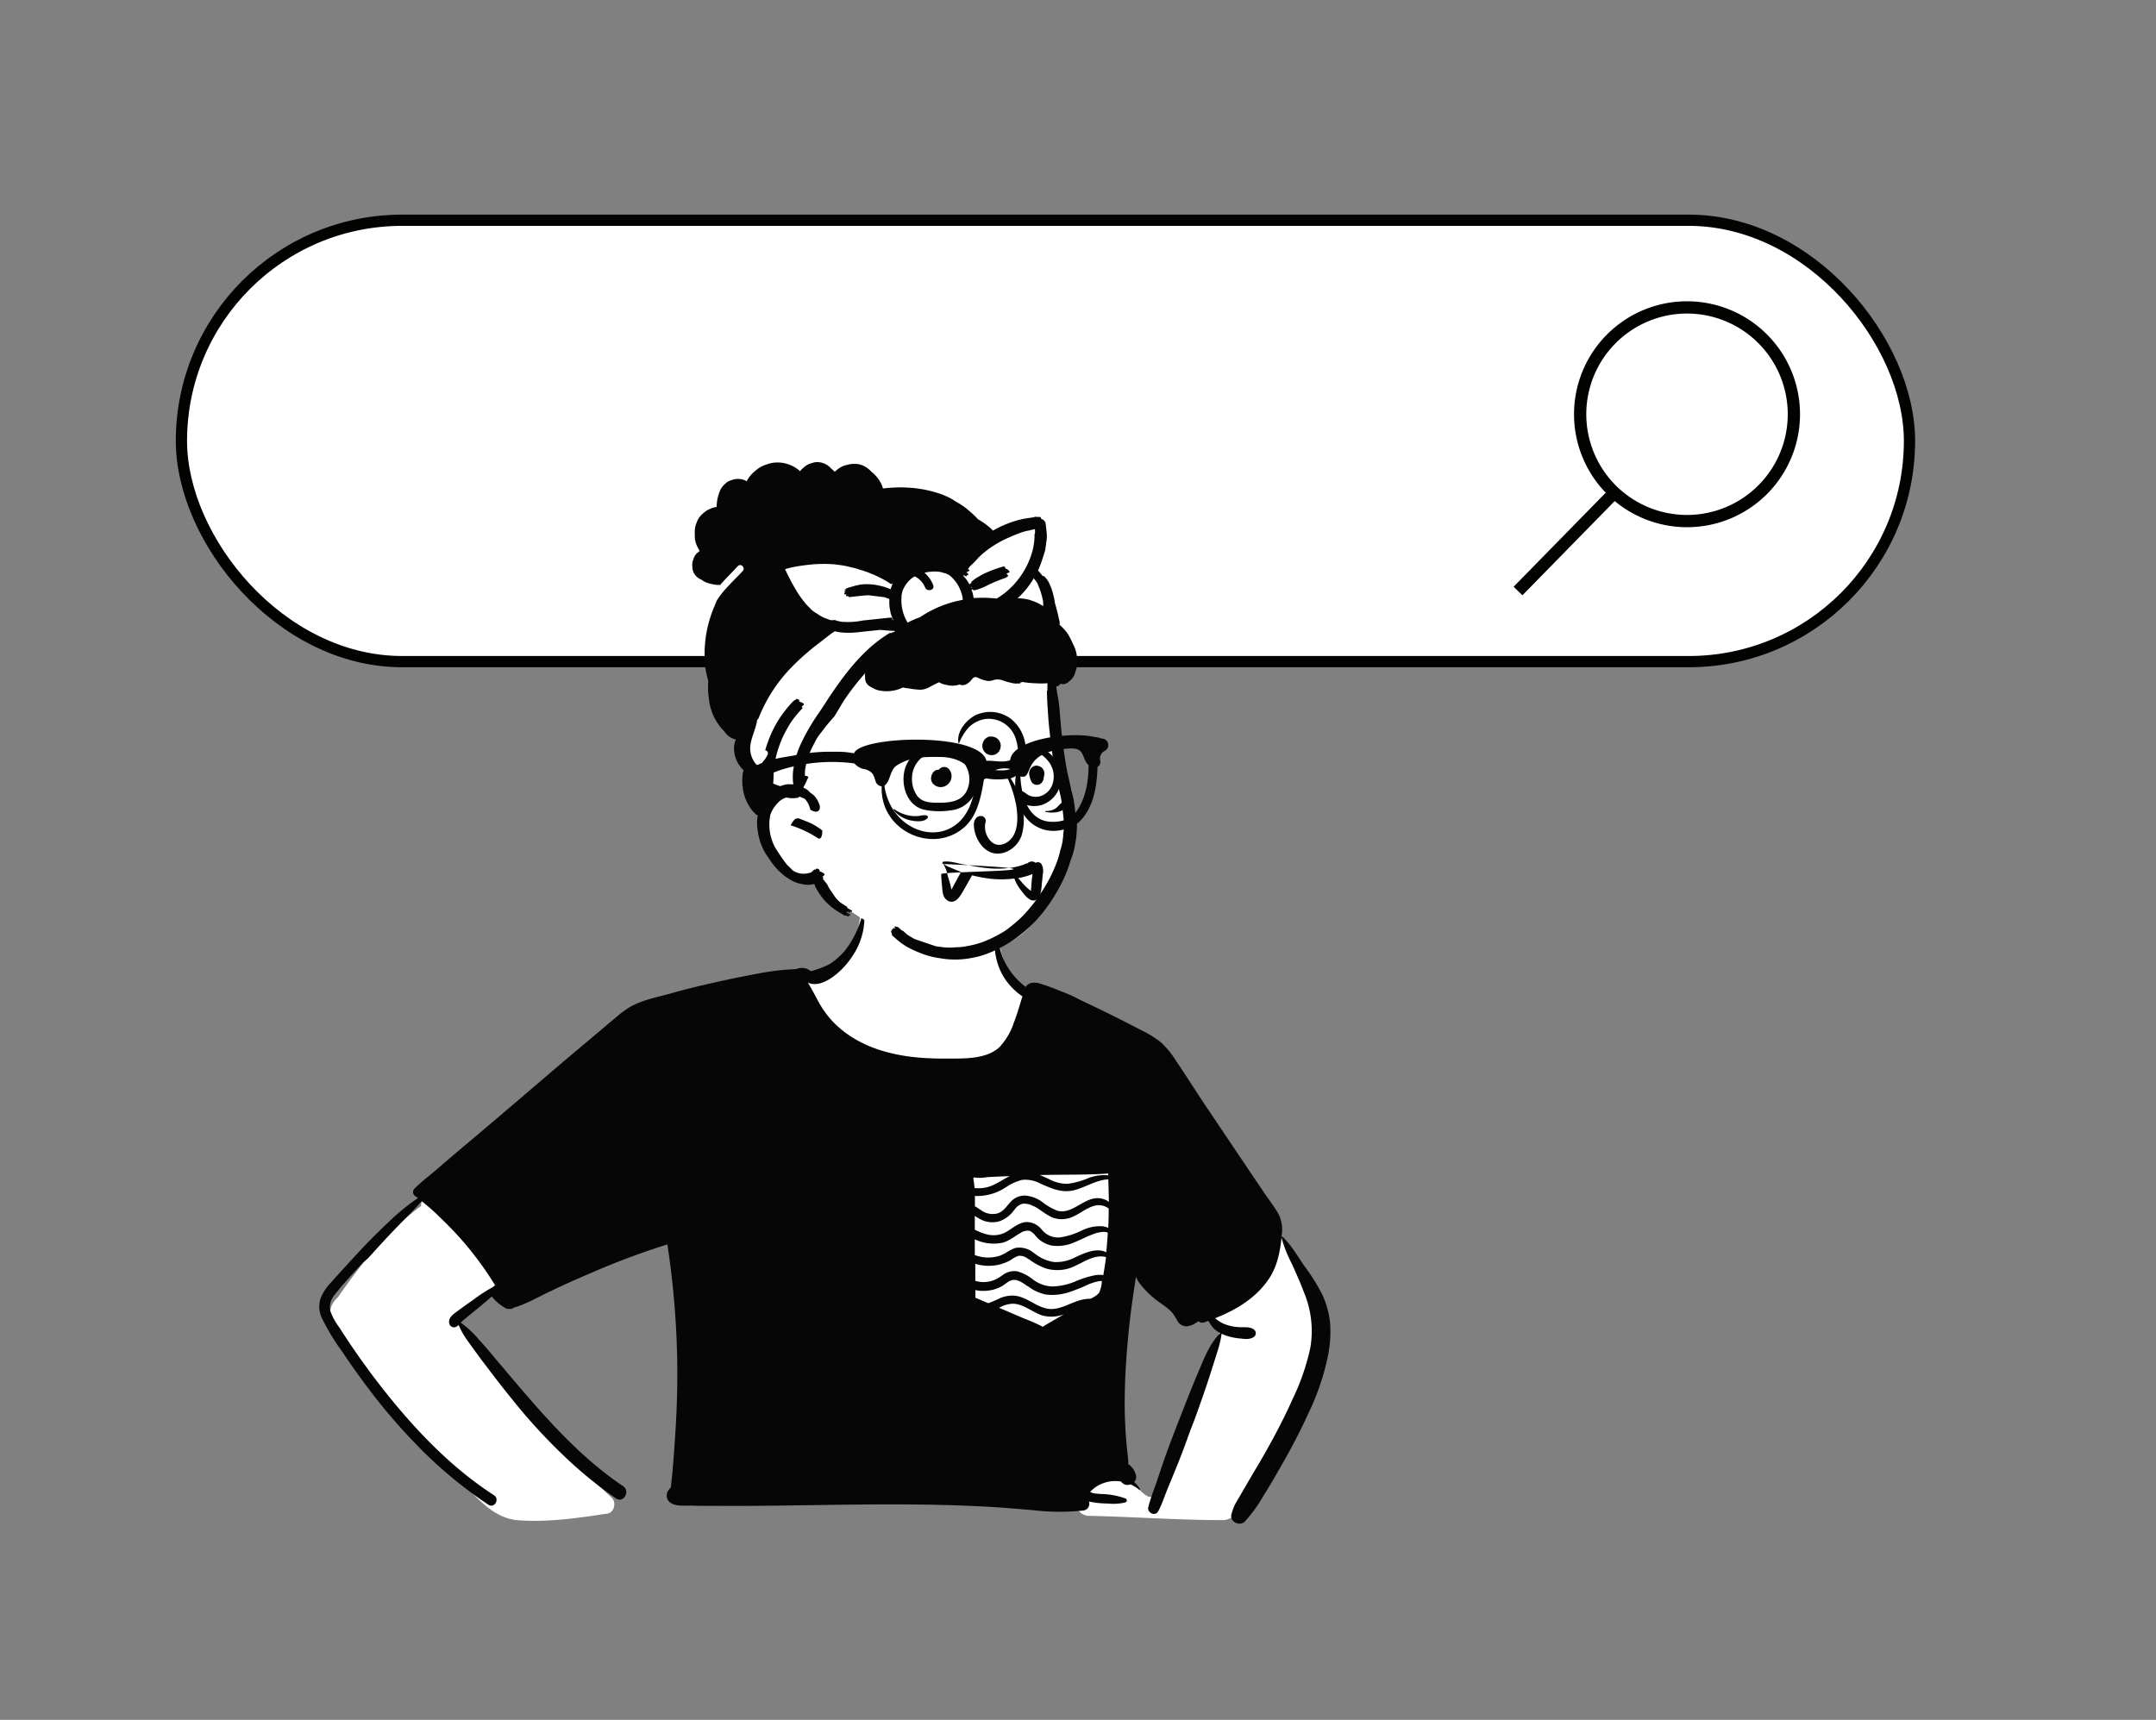
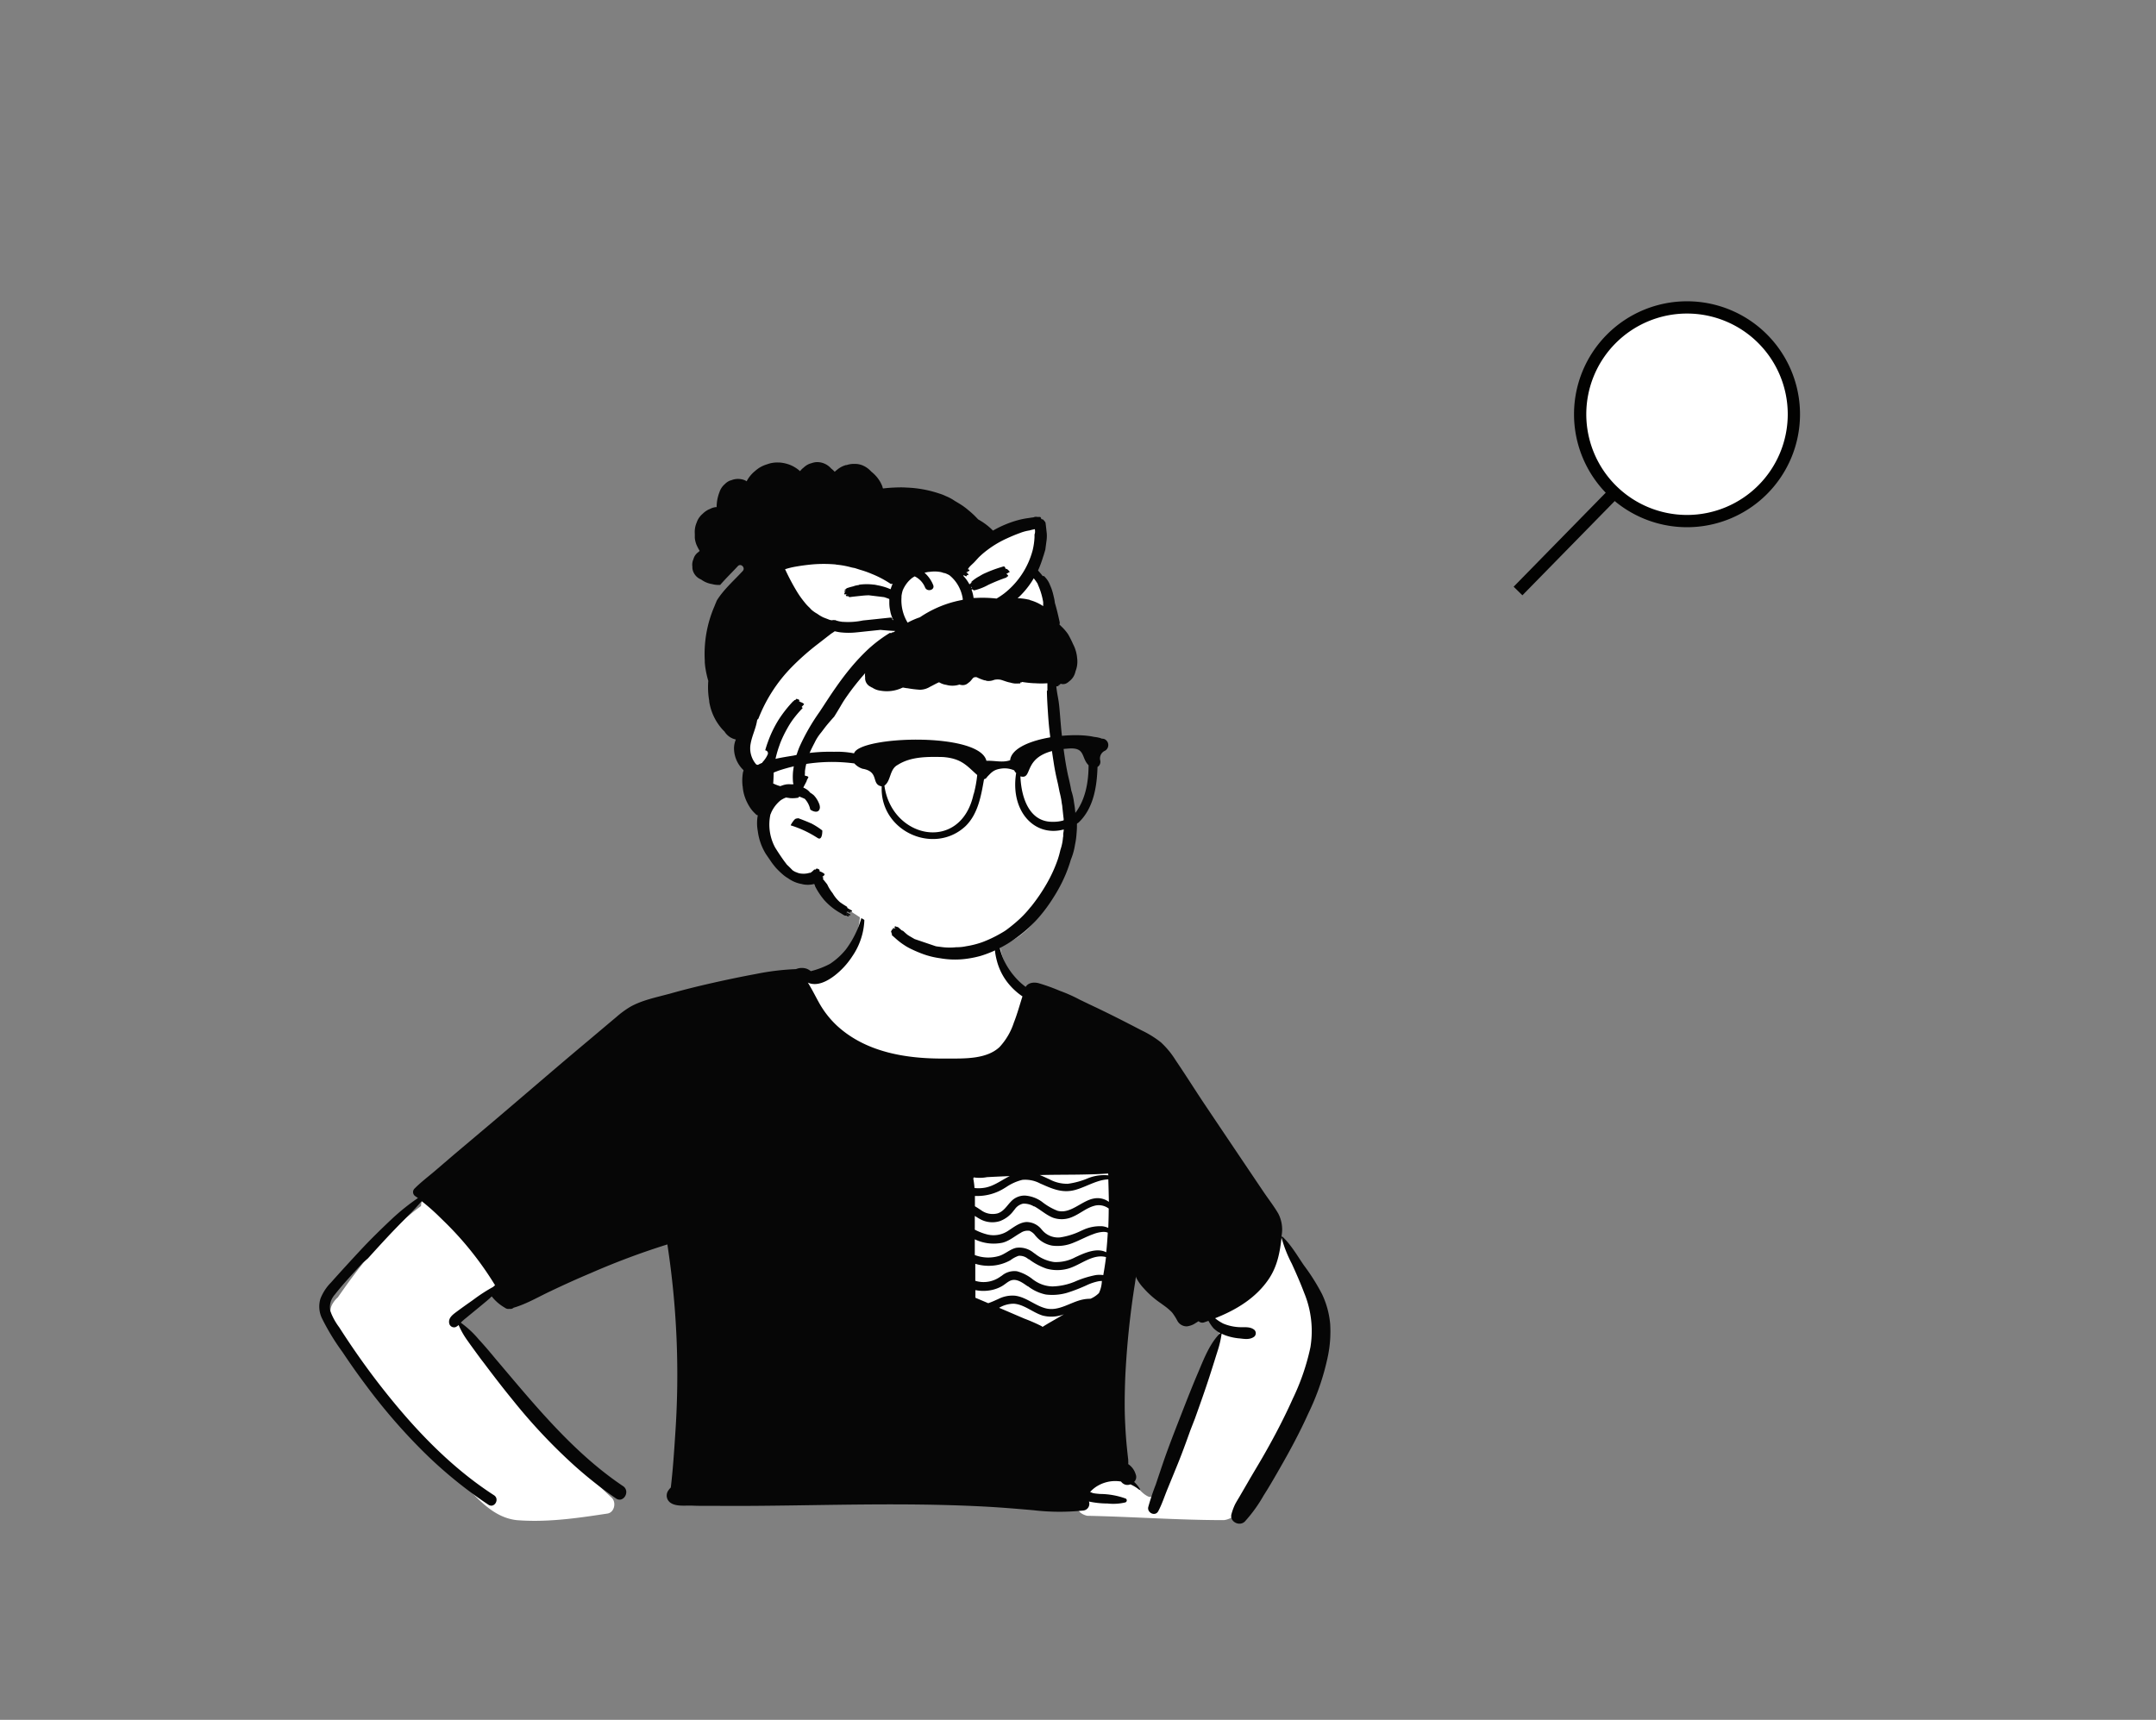
<svg xmlns="http://www.w3.org/2000/svg" id="Capa_1" data-name="Capa 1" viewBox="0 0 527.39 420.81">
  <rect x="0" y="0" width="527.39" height="420.81" fill="#808080" stroke="none" />
  <title>Mesa de trabajo 23</title>
-   <rect x="44.38" y="53.89" width="422.71" height="108" rx="54" fill="#fff" stroke="#020201" stroke-miterlimit="10" stroke-width="2.75" />
  <g id="Introduction">
    <g id="variations">
      <g id="images">
        <path d="M214.58,217.85c11.34-.82,26.88,1.43,30.16,14.36,1,4.71,3,6.77,6.39,9.85,21.36,27.36-53.18,31.95-57,5.28-8.08,2.94-16.86,3.56-24.94,6.53A54.36,54.36,0,0,0,157,260.72c-15.53,11-30.83,22.37-46.3,33.48,6,2.76,17.37,13.29,12.73,20.36a18.68,18.68,0,0,1-4.1,3.34l-.75.53-5.81,4.19-.28.2-.34.25a257.48,257.48,0,0,0,37.47,43.39c1.19,1.11.7,3.59-1,3.88l-2.06.31c-6.64,1-13.42,1.84-20.12,1.31-6.52-.71-10.45-6.49-14.91-10.67A273.36,273.36,0,0,1,86.77,332.2l-.16-.21c-2.35-3.22-5.47-6.5-5.7-10.65-.42-1.25.68-3,1.73-3.89l.36-.52c5.65-8.12,12-16,20-21.84a2.82,2.82,0,0,1,1.18-2.38l33.46-24.23h0c8.64-5.94,16.66-12.93,26-17.73,9.57-4.61,20.37-4.79,30.18-8.64.21-2.77,6-3.48,5.85-3.05,6.15-3.71,9.32-8.13,10.29-12.19S209.8,219.11,214.58,217.85Zm82.77,87c10.34-15.58,20.21,1.66,24.52,12.05,5.09,14.21-5.46,31.7-12.27,43.95-2.5,3.4-5.8,10.58-10.22,11.1-11.14,0-22.29-.83-33.44-1.06-7.2-1.79,2.9-12.61,9.88-8.65,2.11.79,3.16,3.19,5.22,4,.76.16.81-.18,1.11-.93l.05-.1c.54-1.29,1.07-2.6,1.6-3.89,4.54-11.18,9.34-22.26,14.11-33.34,1-2.4-.41-4.38-2.27-5.81-1.42-1.17-7.54-4-1.78-2.77C291.65,314.18,294.31,309,297.35,304.83Zm-25.7-21.32a2.5,2.5,0,0,1,2.43,1.85c1.27,8.07-.14,16-1.84,23.93l-.31,1.45a26.19,26.19,0,0,1-2.89,8.33,14.6,14.6,0,0,1-6.77,5.7c-8.88,3.54-19.92,0-26.45-6.58-4.18-5.73-.51-12.92.19-19.2a37.07,37.07,0,0,1-1.29-5.39l0-.2-1.49-6.51c-.33-1.43.71-3.39,2.43-3.2A151.31,151.31,0,0,0,271.65,283.51Z" fill="#fff" fill-rule="evenodd" />
        <path d="M313.47,302.79a.17.17,0,0,1,.28-.16c2.1,2,3.59,4.63,5.22,7a49.78,49.78,0,0,1,4.41,7,21.47,21.47,0,0,1,2,7.32,29.87,29.87,0,0,1-.51,7.66A60.1,60.1,0,0,1,320,345.92c-2,4.45-4.32,8.77-6.74,13l-.87,1.52c-1.06,1.84-2.13,3.68-3.28,5.47a35.44,35.44,0,0,1-4.6,6.38c-1.34,1.32-3.86,0-3.25-1.89a13.93,13.93,0,0,1,.88-2.36c.31-.58.66-1.15,1-1.72l2-3.44c1.38-2.41,2.84-4.77,4.21-7.19,2.38-4.18,4.62-8.45,6.61-12.84l.23-.52a55.63,55.63,0,0,0,4.36-12.68,24.54,24.54,0,0,0-1.55-13.36c-.85-2.25-1.81-4.45-2.81-6.65l-.19-.42A31.6,31.6,0,0,1,313.47,302.79ZM211.18,222.62c0-.08.16-.09.17,0A16.82,16.82,0,0,1,208.48,234a19.09,19.09,0,0,1-4.31,4.7l-.13.1c-1.74,1.3-4.09,2.55-6.24,1.71l-.19-.09c.24.38.46.77.69,1.17.68,1.17,1.29,2.39,1.95,3.58a23,23,0,0,0,4.37,5.69c7.12,6.65,17.12,8.23,26.51,8.15h.67c4.12,0,9.52.18,12.7-2.81a16.14,16.14,0,0,0,3.51-6c.83-2.1,1.41-4.27,2.1-6.4a16,16,0,0,1-3.83-3.64,14.71,14.71,0,0,1-2.39-4.92l-.07-.26c-.36-1.42-.73-3.3-.14-4.63a.22.22,0,0,1,.39,0,11.89,11.89,0,0,1,.58,2,17.67,17.67,0,0,0,.82,2.35,17.27,17.27,0,0,0,2.57,4.07,16.68,16.68,0,0,0,2.86,2.71c.63-1.08,2.08-1.23,3.3-.87a48.53,48.53,0,0,1,4.82,1.73l.32.13a36.92,36.92,0,0,1,4.77,2.13l2.53,1.22c4,1.87,7.9,3.85,11.81,5.88l.83.43a25,25,0,0,1,4.68,2.9,21.12,21.12,0,0,1,3.63,4.41c2.41,3.54,4.69,7.19,7.07,10.75q7.24,10.79,14.49,21.54c1.18,1.74,2.5,3.43,3.55,5.24a8.48,8.48,0,0,1,.79,5.43l0,.36c-.38,3.53-1,6.93-3,10-3.13,4.77-8.05,7.74-13.26,9.79a10.45,10.45,0,0,0,2,1.31,11.57,11.57,0,0,0,3.67.86c1.34.11,2.86-.23,3.95.69a1.14,1.14,0,0,1,0,1.61c-1.05.85-2.4.61-3.68.46h-.07a13.66,13.66,0,0,1-3.47-.79q-.42-.17-.81-.36a.19.19,0,0,1,0,.08,25.5,25.5,0,0,1-1,4.22l-.28.88c-.56,1.81-1.13,3.6-1.71,5.4-1.11,3.42-2.32,6.81-3.53,10.19L291.17,350c-1.07,3-2.16,6-3.37,8.93-.74,1.82-1.49,3.64-2.23,5.45s-1.34,3.69-2.24,5.38c-.75,1.39-2.77.39-2.45-1a58.22,58.22,0,0,1,1.85-5.55q.93-2.79,1.87-5.56c1.11-3.21,2.33-6.37,3.56-9.54l1.22-3.13c1.2-3.07,2.41-6.14,3.71-9.18l.14-.33c1.34-3.17,2.73-6.74,5.17-9.2a.21.21,0,0,1,.12-.05,7.79,7.79,0,0,1-1.65-1.19l0,0a9.73,9.73,0,0,1-1.26-1.84l-1,.35a1.35,1.35,0,0,1-1.42-.26l-.66.41a4.83,4.83,0,0,1-2.23.85,2.6,2.6,0,0,1-2.27-1.31,13.4,13.4,0,0,0-1.34-2.11,14.13,14.13,0,0,0-1.95-1.66l-.81-.59a22.33,22.33,0,0,1-4.14-3.63,11.17,11.17,0,0,1-1.78-2.46,1.57,1.57,0,0,1-.13-.48l-.24,1.63a209.56,209.56,0,0,0-2.39,23.17c-.14,3.82-.21,7.66,0,11.49q.13,2.86.42,5.73c.1,1,.2,1.9.31,2.85l0,.23a4.79,4.79,0,0,1,0,.84,4.6,4.6,0,0,1,1.83,2.52,1.66,1.66,0,0,1-.39,1.84,8,8,0,0,1,1.44,1.75c.08.13-.09.24-.2.15a9.87,9.87,0,0,0-2.14-1.3,2,2,0,0,1-1.23.08,2.06,2.06,0,0,1-1.07-.77,8.52,8.52,0,0,0-6.28,1.41,8.27,8.27,0,0,0-1.1.94l-.18.21.42.16a2.41,2.41,0,0,0,.37.13,10.2,10.2,0,0,0,1.11.14l.55.05a18.79,18.79,0,0,1,6.27,1.13.52.52,0,0,1-.12.94,12.67,12.67,0,0,1-4.38.26l-.32,0a21.88,21.88,0,0,1-4.19-.48,1.65,1.65,0,0,1-1.46,2.21,55.1,55.1,0,0,1-12.11-.08c-4.08-.36-8.15-.7-12.23-.91-13.21-.69-26.44-.56-39.66-.37l-7.48.11c-5.95.08-11.91.15-17.87.1l-2.79,0c-1.18,0-2.36,0-3.54-.06l-.7,0c-1.41,0-3.26.16-4.48-.67a2.14,2.14,0,0,1-.62-2.95,4.51,4.51,0,0,1,.66-.81c.52-4.4.81-8.83,1.1-13.26a210.22,210.22,0,0,0-1.94-46.22,183.68,183.68,0,0,0-18.71,7q-5,2.11-9.82,4.42c-3,1.4-5.93,3.16-9.09,4.07a1.11,1.11,0,0,1-1,.27l0,0h0a1.37,1.37,0,0,1-1-.18l-.22-.14-.1-.06a11.06,11.06,0,0,1-3-2.63c-1,.89-2,1.7-3,2.53s-2.2,1.8-3.28,2.7a13.91,13.91,0,0,0-1.29,1.13l0,.06,0,0a24.26,24.26,0,0,1,4.38,4.08c1.39,1.51,2.72,3.07,4,4.63l1.29,1.52c9.08,10.73,18.26,21.85,30,29.74,1.86,1.25.09,4.29-1.76,3a105.29,105.29,0,0,1-10-7.89,136.89,136.89,0,0,1-15.26-16.22c-2.38-2.91-4.68-5.9-6.93-8.9l-.77-1c-1-1.36-2-2.72-3-4.12l-.2-.29a20.34,20.34,0,0,1-2.31-4,2.28,2.28,0,0,1-.8.53,1.21,1.21,0,0,1-1.47-.84c-.36-1.41.87-2.25,1.87-3,1.21-.9,2.44-1.77,3.68-2.64l.44-.32a40.09,40.09,0,0,1,4.78-3.08,1.07,1.07,0,0,1,.18-.19l.24-.19a80.43,80.43,0,0,0-6.68-9.36,78.9,78.9,0,0,0-5.89-6.37l-.93-.91a51.67,51.67,0,0,0-4.45-3.93l-.49.55c-.66.75-1.32,1.48-2,2.18q-2.07,2.06-4.09,4.16c-2.24,2.33-4.41,4.72-6.58,7.12L88.72,309c-2.25,2.5-4.66,5-6.71,7.63l-.1.13a4.62,4.62,0,0,0-1.12,4,15.21,15.21,0,0,0,2.18,4l.08.13c3.35,5.22,6.94,10.31,10.79,15.18,7.71,9.76,16.5,19,27,25.79,1.46.95.1,3.28-1.36,2.33a106.83,106.83,0,0,1-16.92-14,142.72,142.72,0,0,1-13.1-15.32q-2.94-3.92-5.65-8a56.3,56.3,0,0,1-5.05-8.29,6.65,6.65,0,0,1-.37-4.82,11.59,11.59,0,0,1,2.52-3.89l.1-.11c2.36-2.65,4.77-5.28,7.19-7.88s5-5.12,7.59-7.56a53,53,0,0,1,6.45-5.18l-.62-.43a1.2,1.2,0,0,1-.24-1.86c1.52-1.54,3.28-2.87,4.93-4.27l4.66-4,9.48-8c5.68-4.82,11.32-9.67,17-14.51q3.54-3,7.12-6l4.22-3.56h0l2.06-1.73a22.66,22.66,0,0,1,3.34-2.44c2.83-1.59,6.23-2.28,9.35-3.12l.21-.05c3.49-1,7-1.86,10.54-2.66s7.09-1.54,10.66-2.2a60.5,60.5,0,0,1,9.76-1.18,3.73,3.73,0,0,1,2.63-.09,4,4,0,0,1,1,.59,20.7,20.7,0,0,0,4.67-1.78,16.89,16.89,0,0,0,3.93-3.57A23.54,23.54,0,0,0,211.18,222.62ZM247.94,319a7.08,7.08,0,0,0-3.54,1l1.92.82,4.24,1.82h0a43,43,0,0,1,4.23,1.85.69.69,0,0,1,.22.19c1.39-.89,2.86-1.68,4.26-2.52l1-.58a8.56,8.56,0,0,1-5.21.32C252.61,321.15,250.5,319.13,247.94,319Zm3.48-4.25-.23-.15c-1.23-.85-2.7-1.93-4.19-1.17-.7.35-1.28.93-2,1.32a8.72,8.72,0,0,1-2.24.86,9.87,9.87,0,0,1-4.16.06l0,1.87h0l3.14,1.33c.67-.23,1.33-.51,2-.82l.46-.2a7.57,7.57,0,0,1,4.12-.81c2.75.36,4.82,2.4,7.45,3.08,3.22.84,6.13-1.57,9.17-2.16a8.85,8.85,0,0,1,1.54-.17h.17l.08,0a6.62,6.62,0,0,0,2.09-1.4,7.48,7.48,0,0,0,.7-2.7c0-.09,0-.17.05-.25a4.41,4.41,0,0,0-.88.07,12.63,12.63,0,0,0-2.67.87,40.5,40.5,0,0,1-5,1.95,13,13,0,0,1-5.19.42A10.73,10.73,0,0,1,251.42,314.7Zm.26-6.6-.25-.16a3.2,3.2,0,0,0-2.27-.71,7.33,7.33,0,0,0-2,1.08,10.74,10.74,0,0,1-4.59,1.34,11.1,11.1,0,0,1-4-.47l0,4.16h0a6.49,6.49,0,0,0,1.47.29,7,7,0,0,0,4.39-1.12l.66-.44a4.79,4.79,0,0,1,3.69-1.06,10.62,10.62,0,0,1,3.94,2.05l.2.13a8.08,8.08,0,0,0,4.52,1.53,15.37,15.37,0,0,0,5.38-1.13A24,24,0,0,1,268,312a6.6,6.6,0,0,1,1.88,0l.24-1.41c.16-1,.31-2,.43-3-3.24-.87-6.22,1.94-9.23,2.81a9.84,9.84,0,0,1-5.38,0A15.5,15.5,0,0,1,251.68,308.1Zm0-7a2.94,2.94,0,0,0-2,.51c-1.5.83-2.79,2-4.49,2.42a10.67,10.67,0,0,1-6.74-.84l0,3.85a9.26,9.26,0,0,0,5.88.24c1.52-.44,2.69-1.65,4.21-2a5.45,5.45,0,0,1,4.3,1.21l.38.26a9.62,9.62,0,0,0,4.63,2,10,10,0,0,0,5.26-1.21l.4-.18c2.15-1,4.94-2.12,7.09-1,.17-1.6.29-3.2.38-4.8a2.74,2.74,0,0,0-1-.19,7.73,7.73,0,0,0-2.51.54c-1.72.61-3.32,1.51-5,2.16a10,10,0,0,1-5.12.66,6.79,6.79,0,0,1-3.89-2.23l-.16-.17A3.4,3.4,0,0,0,251.69,301.11Zm1.26-5.94a4.73,4.73,0,0,0-2.69-.69,3.31,3.31,0,0,0-2,1.35l-.29.35a7.31,7.31,0,0,1-3.42,2.58,6.18,6.18,0,0,1-4.62-.41,16.79,16.79,0,0,1-1.47-.88l0,3.37h0a13.84,13.84,0,0,0,3,1.16,6.43,6.43,0,0,0,5.33-1l.17-.11c1.27-.84,2.57-1.83,4.14-1.92a4.74,4.74,0,0,1,3.68,1.79l.12.13a5.07,5.07,0,0,0,4.44,1.84,17.57,17.57,0,0,0,5.22-1.66l.16-.06a9.94,9.94,0,0,1,5-1,5,5,0,0,1,1.39.4c.07-1.58.1-3.16.11-4.74a4.05,4.05,0,0,0-3.65-.63c-1.87.54-3.41,1.91-5.2,2.66a6.38,6.38,0,0,1-4.87.18C255.83,297.23,254.52,296,253,295.17Zm18.16-6.64c-2.8.1-5.54,1.92-8.22,2.62-3,.78-5.43-.28-8.09-1.46l-.35-.15a7.78,7.78,0,0,0-4.35-.89,12.18,12.18,0,0,0-4,1.8l-.24.14a12.55,12.55,0,0,1-7.37,2c0,.85,0,1.69,0,2.52.44.26.87.54,1.27.81l.15.09a4.79,4.79,0,0,0,4.15.84c1.48-.49,2.18-1.78,3.2-2.84a4.54,4.54,0,0,1,3.52-1.51,8.12,8.12,0,0,1,4.09,1.5,14.69,14.69,0,0,0,3.81,2.21c3.2.89,5.93-2.49,8.95-3a4.66,4.66,0,0,1,3.63.83C271.21,292.19,271.17,290.36,271.11,288.53ZM247,287.77l-1.18.05c-1.47.06-2.93.13-4.39.21a9.6,9.6,0,0,1-3.25.06,1.76,1.76,0,0,1-.1.3,19,19,0,0,1,.3,2.3,9.07,9.07,0,0,0,2.75-.12C243.28,290.12,245,288.75,247,287.77Zm24.09-.63c-5.34.37-10.72.24-16.07.36h-.71c.61.24,1.22.51,1.82.79l.61.28a9.06,9.06,0,0,0,4.49,1.08,19.12,19.12,0,0,0,5-1.39,10.6,10.6,0,0,1,4.92-.67C271.08,287.45,271.08,287.29,271.07,287.14Z" fill="#060606" fill-rule="evenodd" />
        <path d="M201.12,132.63c13.31-.72,25.11-4.47,34.48,3.91q15.17-11.32,17.69-7c1.69,2.89-.66,6.77,0,10.33,4.11,7,3.88,18.88,4.11,21.66.59,7,4.28,33.37,4.28,39.63,0,3.2-2.64,11.57-4.28,16.23C253.72,227.74,246.75,233,235.32,233s-30.08-9.56-36.07-18c-.52-.75-3.91,1.42-7.46-2.34-3.84-4.08-6-11.85-6-16.49,0-5.88-3.8-10-3.36-17.49C183.45,161.86,186.88,133.41,201.12,132.63Z" fill="#fff" fill-rule="evenodd" />
        <path d="M199.63,113.08a3.13,3.13,0,0,1,.53,0,3.7,3.7,0,0,1,.57.07,4.58,4.58,0,0,1,2.53,1.43l.05.06a6.69,6.69,0,0,1,.88.8,1.85,1.85,0,0,1,.14-.14c.14-.12.28-.24.43-.35a5.79,5.79,0,0,1,2.19-1.16l.11,0,.06,0a5.35,5.35,0,0,1,1.78-.28,5,5,0,0,1,2.12.37,5.94,5.94,0,0,1,2.08,1.49,9.5,9.5,0,0,1,1.08,1,8.11,8.11,0,0,1,1.68,2.71c0,.14.09.29.13.44.9-.11,1.79-.18,2.69-.22s2-.08,3,0a28.25,28.25,0,0,1,8.14,1.48,10.55,10.55,0,0,1,1.53.6,11.35,11.35,0,0,1,2.2,1.18l.59.35c.29.18.59.35.88.54a16,16,0,0,1,1.94,1.45,20.93,20.93,0,0,1,1.84,1.69c.15.16.31.32.46.49a15.78,15.78,0,0,1,3.64,2.75,26.1,26.1,0,0,1,5.94-2.51,20.68,20.68,0,0,1,2.73-.56q.63-.1,1.26-.18h0l.89-.09h0l.38,0,.31,0h0c.09,0,.23.2.24.28v.08h0l.18.22H255c.17,0,.36.27.45.39l.09.1a.87.87,0,0,1,.22.41q.17,1.32.3,2.64a8.66,8.66,0,0,1-.11,2c-.08.64-.17,1.27-.25,1.9-.14.45-.27.89-.4,1.34-.06.17-.12.33-.17.5a28.11,28.11,0,0,1-1.21,3.25,15.16,15.16,0,0,1,1,1.18l.21.23a.16.16,0,0,1,.07-.07c.1-.05.18,0,.24.09a5.63,5.63,0,0,1,1.45,2.23l.19.44.09.22a14.81,14.81,0,0,1,.57,2,10.75,10.75,0,0,1,.3,1.6c.46,1.53.82,3.1,1.16,4.64a1.08,1.08,0,0,1-.05.65l.2.19h0l.34.34a11.12,11.12,0,0,1,1.58,1.85,22.73,22.73,0,0,1,1.12,2.2l.07.16h0l.16.32a7.91,7.91,0,0,1,.41,1,8.68,8.68,0,0,1,.45,2.14,6.36,6.36,0,0,1-.4,3.26s0,0,0,0a4,4,0,0,1-1.55,2.45,3.15,3.15,0,0,1-.56.42,1.78,1.78,0,0,1-1.44.18l-.06,0-.18,0c.08.07.12.15,0,.21a1.22,1.22,0,0,1-.34.11s0,.11,0,.16a.81.81,0,0,1-.54.12l0,.29c.27,2.22.52,2.66.74,5.05s.37,4.89.68,7.31l.11.89c.35,2.79.74,5.61,1.34,8.36.3,1.21.56,2.42.78,3.64a14.45,14.45,0,0,1,.65,2.84,27.25,27.25,0,0,1,.37,3,5.3,5.3,0,0,1,.35,2,19.66,19.66,0,0,1-.09,2.66,18.06,18.06,0,0,1-.38,2.74,15.48,15.48,0,0,1-1,3.6,34.7,34.7,0,0,1-1.36,3.82,37.29,37.29,0,0,1-2.91,5.48,38.22,38.22,0,0,1-3.46,4.73,32,32,0,0,1-5.63,5.15,27.69,27.69,0,0,1-3.73,2.33,27.13,27.13,0,0,1-4.95,2.07,24.65,24.65,0,0,1-3.29.69,20.84,20.84,0,0,1-6.64-.1,20.39,20.39,0,0,1-4.13-1,32.18,32.18,0,0,1-3.14-1.34,12.9,12.9,0,0,1-1.53-.88,16.31,16.31,0,0,1-2.31-1.81c-.24-.2-.47-.41-.69-.62a.15.15,0,0,1,.07-.27h0l-.15-.13,0,0L218,228c-.08-.08,0-.24.07-.28h.1l0,0s0,0,0,0l0,0h0a.16.16,0,0,1,.07-.28.88.88,0,0,1,.27,0h0l-.07-.07c-.12-.11-.08-.23.07-.27a2.11,2.11,0,0,1,.35.05l.08,0,.13,0-.22-.19c-.07-.07,0-.24.07-.28s.26,0,.34.08a1.18,1.18,0,0,1,.53.18c.26.25.52.48.79.71a1.21,1.21,0,0,1,.44.22c.3.29.62.57.94.84l.25.16.12.09,1.39.81,5.09,1.73.23.06h0l1.64.21h0a15.35,15.35,0,0,0,3.25,0,10.89,10.89,0,0,0,2.41-.24,21.87,21.87,0,0,0,3.95-1,30.12,30.12,0,0,0,4.26-2c.5-.28,1-.57,1.46-.88l.46-.34a37.87,37.87,0,0,0,2.93-2.44c.43-.4.86-.82,1.26-1.26l.18-.19c.39-.42.77-.86,1.13-1.32l.34-.39h0a43.75,43.75,0,0,0,3.74-5.51,34.59,34.59,0,0,0,2.73-6c.24-.74.44-1.48.61-2.24a12.21,12.21,0,0,0,.61-2.79c0-.19.06-.37.08-.56l0-.29v-.15c0-.3.08-.59.11-.89s0-.59,0-.89l0-1.83h0c0-.06,0-.12,0-.18l-.05-.4c-.1-.83-.18-1.67-.28-2.5v0c0-.31-.08-.62-.13-.93s-.05-.37-.08-.56l-.05-.33h0q-.15-.84-.36-1.68l-.06-.24-.37-1.85-.42-1.82c-.26-1.22-.49-2.44-.67-3.68-.32-2-.59-4-.83-5.94,0-.09,0-.19,0-.28-.24-1.84-.41-3.69-.53-5.55s-.24-3.65-.27-5.48a.23.23,0,0,1,.12-.19v-.35c0-.32,0,.06,0-.3v-1.12a21.09,21.09,0,0,1-3,0H253a27.13,27.13,0,0,1-3-.32.12.12,0,0,1-.1.1h-.29l0,.14h0a.12.12,0,0,1-.1.13l-.28,0a7.08,7.08,0,0,1-1.13,0,6.73,6.73,0,0,1-1-.22,4.47,4.47,0,0,1-.61-.14c-.54-.15-1.07-.36-1.61-.52a3.71,3.71,0,0,0-1.69,0,3.56,3.56,0,0,1-1.79.25,2.84,2.84,0,0,1-.38-.13h-.17a11.11,11.11,0,0,1-1.92-.76,1.07,1.07,0,0,0-.66.05l-.06,0-.21.16-.25.3-.13.16a3.09,3.09,0,0,1-.77.72,1.89,1.89,0,0,1-1.3.54,2.49,2.49,0,0,1-.85-.14,5.48,5.48,0,0,1-3.23.07,4.37,4.37,0,0,1-1.22-.35c-.18-.08-.36-.18-.54-.28-.74.31-1.44.73-2.16,1.08l-.16.09a4.76,4.76,0,0,1-2.37.66,26.6,26.6,0,0,1-3.09-.38h0l-.14,0h0l-.51-.09h0l-.41-.07h0l-.21.08a8.87,8.87,0,0,1-5.26.69,4.58,4.58,0,0,1-2.06-.77l-.06,0a1.89,1.89,0,0,1-.28-.17h0v0h0a2.33,2.33,0,0,1-1.37-2.36,2.94,2.94,0,0,1,0-1c-.3.36-.61.71-.92,1.07-1.15,1.37-2.27,2.78-3.3,4.24l-.24.34a29.37,29.37,0,0,0-1.59,2.5c-.5.84-1,1.68-1.53,2.51-.69.76-1.35,1.53-2,2.32l-.27.35-.91,1.2a11.35,11.35,0,0,0-1.62,2.53c-.34.64-.67,1.31-1,2l-.26.62a21,21,0,0,0-.75,2.49,13.35,13.35,0,0,0-.34,1.87l0,.22c0,.24,0,.49-.05.74l.15.11.15.06h0l.13,0c.19.06.53.19.45.34l-.41.78h0a.11.11,0,0,1,0,.14l-.82,1.57,0,0a7.3,7.3,0,0,1,.68.36,3.72,3.72,0,0,1,1,.89,6.38,6.38,0,0,1,.86.61,6.1,6.1,0,0,1,.87,1.15,6.2,6.2,0,0,1,.56,1.23,2.74,2.74,0,0,1,.09.7c-.25,1.8-2.32.57-2.36.41a5.46,5.46,0,0,0-1.34-2.59h0c-.42-.19-.84-.37-1.27-.52l-.21,0c.08.11,0,.22-.11.24a7.55,7.55,0,0,1-2,.11l-1-.15h0a6.37,6.37,0,0,0-1.22.62l-.13.09,0,0a8.21,8.21,0,0,0-2.28,3c0,.11-.09.21-.13.32l-.06.15h0a11.81,11.81,0,0,0,1.18,8.09c.68,1.09,1.39,2.16,2.14,3.21l.72.95h0c.43.4.84.81,1.25,1.23a1.8,1.8,0,0,0,.2.19,5.47,5.47,0,0,0,.66.37l.26.09a3.39,3.39,0,0,0,1.36.32,4.9,4.9,0,0,0,1.83-.21l.12,0,.08,0a5,5,0,0,0,.9-.77.37.37,0,0,1,.32,0,2.61,2.61,0,0,0,.22-.24.14.14,0,0,1,.18,0c.2,0,.75.28.6.44l-.07.11.27.16c.44.13,1.1.57,1.05.7h0a1.49,1.49,0,0,1-.4.49l-.06,0-.12.09c.17.11.32.24.25.32l-.11.19c.36.44.71.89,1.07,1.34a10.1,10.1,0,0,0,1.32,2.15,8.73,8.73,0,0,0,1.57,2l.16.15c.45.34.93.65,1.42.95l.21.13c.11.07.3.15.21.32l0,.05c.32.2.64.39,1,.57l0,0c.13.08.3.22.12.34s-.56-.17-.75-.3l-.12,0,.19.1.1.06c.07,0,.43.28.18.38a.54.54,0,0,1-.35-.09l-.36-.19c0,.06,0,.13-.07.17H207c.25.15.5.3.76.44l.05,0c.11.07.29.21.16.33s-.55-.15-.65-.21l-.31-.19h0l-.08,0c.1.06.18.12.28.17l.13.07c.16.09.39.24.3.39s-.32,0-.48-.07l-.18-.11h0v0c-.08.13-.28,0-.42,0l-.11-.06-.55-.34-.28-.17h0a15.28,15.28,0,0,1-4.07-3.28,17.57,17.57,0,0,1-2.17-3.3.16.16,0,0,1,0-.12l-.21-.44a6.1,6.1,0,0,1-2,.19,4.89,4.89,0,0,1-1.07-.18,8,8,0,0,1-3.15-1.28l-.17-.12a8,8,0,0,1-1.1-.76,19.66,19.66,0,0,1-1.92-1.84c-.42-.51-.83-1-1.21-1.58L187.37,209a14,14,0,0,1-2-5.63,10.93,10.93,0,0,1-.18-2.21,9.9,9.9,0,0,1,.17-1.62l-.18-.18c0,.06-.07.11-.09.08l-.48-.48a7.28,7.28,0,0,1-1-1.16,11.48,11.48,0,0,1-1.45-2.91,9.92,9.92,0,0,1-.48-2.4,2.7,2.7,0,0,1-.06-.41,11.72,11.72,0,0,1,.15-3.24.17.17,0,0,1,.1-.14c0-.09,0-.18,0-.26a7.42,7.42,0,0,1-2.32-5.43,5.42,5.42,0,0,1,.43-2l0-.07h0a4.31,4.31,0,0,1-2.79-2l-.18-.15a13.25,13.25,0,0,1-3.52-7.1,1.49,1.49,0,0,1,0-.21,19,19,0,0,1-.23-4.87,24.06,24.06,0,0,1-.69-3.05c-.08-.49-.13-1-.17-1.48v-.12l0-.22v-.11a29.41,29.41,0,0,1,2.32-13.18c.15-.37.3-.75.46-1.12l.16-.39h0c1.68-2.71,4.2-4.9,6.34-7.22.74-.8-.46-2-1.2-1.19-1.42,1.54-2.94,3-4.31,4.59a6,6,0,0,1-.73,0,5.64,5.64,0,0,1-1.23-.2,6.07,6.07,0,0,1-2.71-1.13,3.41,3.41,0,0,1-2.13-2.73,2.41,2.41,0,0,1,0-.38,3.3,3.3,0,0,1,.25-1.85,3.06,3.06,0,0,1,.17-.48,3,3,0,0,1,1-1.23l0,0,.14-.13a2.11,2.11,0,0,1,.23-.19,11.29,11.29,0,0,1-.77-1.46,6.1,6.1,0,0,1-.43-1.73c0-.23,0-.47,0-.7l0-.33a5.87,5.87,0,0,1,.36-2.49,1.42,1.42,0,0,1,.08-.18c.06-.17.12-.35.2-.53a5.07,5.07,0,0,1,1.31-1.69,5,5,0,0,1,1-.78,3.13,3.13,0,0,1,.71-.35,4,4,0,0,1,1.52-.48h.16a10.13,10.13,0,0,1,.68-3.63,4.37,4.37,0,0,1,1.33-2,3.6,3.6,0,0,1,1.37-.9l.1,0h0a4.37,4.37,0,0,1,3.5,0,3.48,3.48,0,0,1,.36.22,6.26,6.26,0,0,1,.31-.55,8.43,8.43,0,0,1,1.47-1.74l.21-.17a9.64,9.64,0,0,1,.88-.7,7.56,7.56,0,0,1,2.13-1,6.88,6.88,0,0,1,2.72-.44h.31a8.86,8.86,0,0,1,2.68.62,8.39,8.39,0,0,1,2.36,1.5,3.82,3.82,0,0,1,.58-.64l.2-.16.16-.15a5.24,5.24,0,0,1,.81-.59,3.67,3.67,0,0,1,1-.4A4.7,4.7,0,0,1,199.63,113.08Zm-4.34,87.13s2,.74,3,1.21l.05,0a17.13,17.13,0,0,1,2.67,1.68c.07,0,.14.12.14.19,0,1.05-.25,2.32-1.13,1.76l-.38-.24-.2-.12h0a26.12,26.12,0,0,0-6-2.73c-.15,0,.93-1.69,1.23-1.6C194.42,200.32,195.26,200.22,195.29,200.21Zm20.07-46.09-3.81.4c-.81.09-1.62.18-2.43.25a17.81,17.81,0,0,1-3.65-.06c-.44-.06-.86-.15-1.28-.25-.28.21-.58.4-.88.59L200,157.62h0a61.26,61.26,0,0,0-6.44,5.71,37.44,37.44,0,0,0-8.05,12.53.74.74,0,0,0-.33.52c-.31,1.92-1.23,3.67-1.56,5.58a6,6,0,0,0,1.29,5A.84.84,0,0,0,186,187c.07.15.39.14.51-.5a6.55,6.55,0,0,0,1.28-1.9.71.71,0,0,0-.61-1c.19-.68.4-1.36.64-2a27.73,27.73,0,0,1,2.77-5.69,31.07,31.07,0,0,1,3.42-4.32.08.08,0,0,1,.07,0l.26-.29h0s.11,0,.19,0l.23-.25a.13.13,0,0,1,.22,0c.13,0,.37.11.45.16s.16.18.05.3l-.05.06a2.18,2.18,0,0,1,.4.22c.39.09.94.45.84.56s-.39.42-.58.64c.17.12.28.24.23.29A27.38,27.38,0,0,0,194,176a20.68,20.68,0,0,0-1.44,2.27,28.61,28.61,0,0,0-1.66,3.44c-.07.18-.13.36-.19.54a26,26,0,0,0-1.45,6.08v.14c0,.75-.06,2.75-.13,3.23a10.2,10.2,0,0,0,1.45.58l.29.08.17-.06a6.1,6.1,0,0,1,1.45-.39,6.7,6.7,0,0,1,1,0h.14a3.15,3.15,0,0,1,.44,0c0-.09,0-.17,0-.25a.15.15,0,0,1-.07-.12,14.29,14.29,0,0,1,0-2.85c.07-.5.14-1,.22-1.49s.18-.8.28-1.2a22.6,22.6,0,0,1,1.08-3.29,50.81,50.81,0,0,1,4.9-8.53c1.33-2,2.59-4,4-6,1.17-1.68,2.4-3.32,3.71-4.89a50.34,50.34,0,0,1,4.19-4.45c.24-.22.48-.44.73-.65a33.91,33.91,0,0,1,4.56-3.33c.06,0,.17,0,.26.08l.26-.16a.57.57,0,0,1,.13-.08s.08,0,.1.05l.33-.17.25-.19C217.73,154.33,216.54,154.24,215.36,154.12ZM230.25,140a8.25,8.25,0,0,0-2.89-.07c-.4,0-.81.13-1.21.21a8,8,0,0,1,2.12,3c.51,1.26-1.53,1.8-2,.56a5.18,5.18,0,0,0-2.52-2.67,6.33,6.33,0,0,0-.7.44,8.6,8.6,0,0,0-.83.77,8,8,0,0,0-1.41,2.24,8.76,8.76,0,0,0-.29,1.35c0,.11,0,.22,0,.33a10.53,10.53,0,0,0,1.5,6.19h0a19.05,19.05,0,0,1,3-1.31,27.41,27.41,0,0,1,8.49-3.83l.24-.06c.48-.12,1-.23,1.45-.32l.3-.06h0l0-.31h0a9.39,9.39,0,0,0-1.27-3.45,8.92,8.92,0,0,0-2-2.27h0a7.54,7.54,0,0,0-1.12-.51l-.14,0Zm-25.75-1.88a33.18,33.18,0,0,0-6,0c-1.31.13-2.6.3-3.89.53a18.89,18.89,0,0,0-2.57.63l.48,1a53.45,53.45,0,0,0,2.6,4.76,22.74,22.74,0,0,0,1.63,2.26,11.19,11.19,0,0,0,1.32,1.43c.13.16.27.3.4.44a7.71,7.71,0,0,0,1.43,1,9.28,9.28,0,0,0,1.3.8l.17.09,1.59.61.25.07.13,0,.24.05.18-.1.1,0c.05,0,.08,0,.09.07s0,0,0,.05l.23-.12h0a6.44,6.44,0,0,0,1.27.37l.62.1,0,0h.24a17.38,17.38,0,0,0,4.76-.34c2.23-.22,4.46-.47,6.69-.7,0,0,.06,0,.06,0l.14,0h0c.2,0,.43.31.28.43a2.24,2.24,0,0,1,.32.26h0a9.45,9.45,0,0,1-.71-1.88l-.21-1.09h0a8.82,8.82,0,0,1-.1-1.27q0-.3,0-.54c0-.16,0-.31,0-.46-.42-.17-.85-.33-1.28-.46l-3.71-.45c-.74,0-1.48.08-2.22.16s-1.68.17-2.51.29a.49.49,0,0,1-.3-.22l-.36,0h0c-.19,0-.38-.35-.13-.43l.26-.1.13,0h-.07a.15.15,0,0,1-.09,0l-.59.08c-.25,0-.19-.3,0-.37l.08,0c-.14-.09-.27-.34-.09-.43h0l.26-.1a.09.09,0,0,1,0-.07l-.35,0h0s.12-.22.19-.26h0l.17-.05a.63.63,0,0,1,.21-.24,17.62,17.62,0,0,1,1.78-.5s.06-.07.1-.07c.37-.09.75-.16,1.12-.22,0,0,0-.07.08-.07a13.88,13.88,0,0,1,2.81-.08,4.52,4.52,0,0,1,.53.06c.35,0,.69.08,1,.15a14.76,14.76,0,0,1,2.51.67l.18.07.61.25a8.53,8.53,0,0,1,.38-1.07,1.67,1.67,0,0,1,.08-.2l-.21-.12h0c0,.08-.13.15-.19.11a25,25,0,0,0-4.66-2.47,23.84,23.84,0,0,0-2.82-1L209.1,139l-.73-.14A21.18,21.18,0,0,0,204.5,138.15Zm48.38,3.36c-.18.31-.36.61-.56.91a21.07,21.07,0,0,1-3.4,4c.34,0,.68,0,1,.05a11.68,11.68,0,0,1,1.69.28.13.13,0,0,1,.14,0l.14.1h0a11.25,11.25,0,0,1,3.29,1.49l0-.13a.15.15,0,0,1,0-.07c0-.26,0-.52,0-.77a17.08,17.08,0,0,0-1.32-4.35.13.13,0,0,1,0-.1A13.74,13.74,0,0,0,252.88,141.51Zm.27-12a12.42,12.42,0,0,0-1.31.31,10.64,10.64,0,0,0-2.37.64c-1.06.38-2.08.81-3.1,1.28a25,25,0,0,0-5.52,3.39l-.31.25c-.38.33-.75.67-1.1,1l-1.1,1.2c-.45.47-1,.89-1.37,1.4a3.78,3.78,0,0,0-.22.33l.24.08h0c.2.07.17.45,0,.39l-.19-.07,0,.11c0,.1-.07.24-.19.2a.49.49,0,0,1-.17-.06.69.69,0,0,0,0,.2h0a.88.88,0,0,1,.44.41.16.16,0,0,1-.19.2,1.33,1.33,0,0,1-.28-.1c.06.06.11.12.11.17s-.07.23-.19.2a1.54,1.54,0,0,1-.53-.26s-.09.09-.14.08l-.08,0h0l.06.07,0,0a9.82,9.82,0,0,1,1.5,2.08l.08-.07.58-.47.06-.05h0l.06,0-.44.15v0l.17-.21h0a9.52,9.52,0,0,1,2-1.38,9.26,9.26,0,0,1,1.46-.77,30.94,30.94,0,0,1,3.73-1.39l.57-.18s.06,0,0,0l.1,0h0c.18-.06.48.26.36.4l.21.19,0,0h.05c.15-.05.41.19.57.36l.12.12c.09.1.27.3,0,.38l-.27.09h0c0,.06,0,.1-.1.13l-.28.1.16.16.09.07c.09.1.32.32.12.41h0l-.26.1c0,.07,0,.14-.09.19a42.52,42.52,0,0,0-4.44,1.8,13.58,13.58,0,0,1-3.44,1.34c-.1,0-.31-.11-.4-.26l-.18.05-.09,0h0a9.55,9.55,0,0,1,.49,1.89.88.88,0,0,1,0,.17l.71,0a30.1,30.1,0,0,1,4.93.16,19.49,19.49,0,0,0,1.92-1.29l.55-.45a19.87,19.87,0,0,0,6.34-10,16.73,16.73,0,0,0,.48-3.31c0-.19,0-.37,0-.56v-.08h0v0C253.24,130.32,253.2,129.92,253.15,129.53Zm-15.47,14.15-.15,0a1.08,1.08,0,0,0,.08.19h0l.2-.15h0A.51.51,0,0,1,237.68,143.68Zm15.18-17.15a1.18,1.18,0,0,1,.86-.08Z" fill="#060606" fill-rule="evenodd" />
-         <path d="M230.64,210.87c1.53-.3,3.44.34,5,.63l.11,0c1.86.32,3.7.71,5.58.9a24.38,24.38,0,0,0,5.4,0,17.12,17.12,0,0,0,2.55-.49c.35-.1.71-.2,1.06-.32l0,0c.25-.1,1-.5.94-.28a1.48,1.48,0,0,1,2.06-.18,1.05,1.05,0,0,1,1.44.33,3.47,3.47,0,0,1,.29,2.46V214c-.06.81-.14,1.61-.25,2.41l0,.34c-.17,1.19-.21,3.15-1.65,3.54-1.14.3-2.18-.87-2.91-1.79l-.4-.52a11.63,11.63,0,0,1-1.25-1.91c-.16-.31-.31-.63-.45-1a.56.56,0,0,0,0-.12,23.84,23.84,0,0,1-6.37,0,33,33,0,0,1-4-.77l-.58,1c-.69,1.24-1.38,2.47-2.11,3.68L235,219c-.68,1.09-1.83,2.18-3.18,1.36s-1.26-2.39-1.39-3.63c-.09-.82-.15-1.66-.19-2.49v-.35c0-.81,39.76-.7.16-2.5a.18.18,0,0,1,.3-.08,8.51,8.51,0,0,1,1.12,3,26.09,26.09,0,0,1,.92,3.36l.05-.08h0l.48-.9.49-.91c.44-.81.89-1.62,1.34-2.43-.51-.19-1-.4-1.53-.61l-1.16-.49a5.33,5.33,0,0,1-1.83-1.1A.18.18,0,0,1,230.64,210.87Zm21.91,3a17.2,17.2,0,0,1-3.51,1l.23.24c.28.33.58.64.88,1l.18.19a11.54,11.54,0,0,0,1.86,1.7l0-.2s0-.07,0-.09l.08-.67,0-.34c.06-.6.11-1.21.16-1.82C252.54,214.5,252.55,214.17,252.55,213.84Zm-13.46-39.07a8.45,8.45,0,0,1,8.26,1.14,9.84,9.84,0,0,1,3.57,7.6c1.89-1.61,4.61-.39,6.2,1.12a7.81,7.81,0,0,1,2.34,6.88,6.92,6.92,0,0,1-4.67,5.43,6.53,6.53,0,0,1-3.64,0,6.61,6.61,0,0,1-1.33-.52c0,.1.05.2.07.31a13.76,13.76,0,0,1,0,7.71c-1.41,3.94-6.43,6.15-9.56,2.65a8.28,8.28,0,0,1-2.11-5.39c0-1,.6-2.12,1.75-2.06a1.17,1.17,0,0,1,1.08,1.59v.05a5,5,0,0,0,1.54,4.72c1.83,1.58,4.35.2,5.35-1.65,1.17-2.16,1-4.92.65-7.27a29.15,29.15,0,0,0-2.05-6.55l-.28,0c-1.73.24-5.24.33-7.15-.92a8.38,8.38,0,0,1-1.29,5.55,7.17,7.17,0,0,1-5.21,3.08,18.25,18.25,0,0,1-6.55-.15c-4.37-1-5.91-6.45-4.59-10.35a7.78,7.78,0,0,1,5.39-4.91,7.22,7.22,0,0,1,4.38-1,8.24,8.24,0,0,1,7.08,4.83.84.84,0,0,1,.4-.2,1.16,1.16,0,0,1,.69,0,1.32,1.32,0,0,1,.39.29l.24.27a2.58,2.58,0,0,0,1.06.82,11.4,11.4,0,0,0,4.85.58c3.85-.3,3.36-5.39,2.41-8a6.92,6.92,0,0,0-7.6-4.48,7.5,7.5,0,0,0-3.78,2,12.28,12.28,0,0,0-2.33,3.8.11.11,0,0,1-.2,0C233.92,178.88,236.6,175.83,239.09,174.77Zm-20.48,23.5c-.12-.14,0-.38.2-.27a9,9,0,0,0,4.07,1.6,8.12,8.12,0,0,0,2.09,0,4,4,0,0,1,1.71-.11.41.41,0,0,1,.18.68c-.89,1.06-3.08.78-4.28.5A7.44,7.44,0,0,1,218.61,198.27Zm41.24-1.94a.71.71,0,0,1,1,1c-.91,1.53-3.56,1.66-5.1,1.29a.11.11,0,0,1,0-.21,4.35,4.35,0,0,0,2.44-.61C258.83,197.36,259.22,196.72,259.85,196.33Zm-29.36-12.24h-.12a21.51,21.51,0,0,0-4,.85.61.61,0,0,1-.33,0,6.48,6.48,0,0,0-2.94,5.11,7.15,7.15,0,0,0,1.21,4.58c1.07,1.48,2.78,1.7,4.47,1.75h.18c3.19.06,6.7-.13,7.84-3.7a6.69,6.69,0,0,0-2.4-7.43A6.89,6.89,0,0,0,230.49,184.09Zm25.73,1.9-.09-.11c-1.25-1.44-3.24-2.75-5.2-2v.36c0,2.78-1.08,5.37-3.73,6.18a16,16,0,0,1,1.74,3.3,1.33,1.33,0,0,1,.58-.19c.93-.1,1.47.78,2.27,1.1a4.24,4.24,0,0,0,2.41.23,4.61,4.61,0,0,0,3.4-3.52A6,6,0,0,0,256.22,186Zm-26.56,2.34a1.56,1.56,0,0,1,2.6,0l0,0h0a2.66,2.66,0,0,1-.9,3.9,2.52,2.52,0,0,1-3.27-.68,1.88,1.88,0,0,1-.32-.82,1.67,1.67,0,0,1,0-.59v0l.06-.29a2.55,2.55,0,0,1,.63-1.12A1.75,1.75,0,0,1,229.66,188.33Zm23.91-1a1.91,1.91,0,0,1,1.84,2.41c0,.2-.09.4-.14.6l0,.18,0,.09a1.51,1.51,0,0,1-.14.35,1.57,1.57,0,0,1-1.9,1,1.53,1.53,0,0,1-.92-.71,1.12,1.12,0,0,1-.14-.32l-.15-.36h0a2.68,2.68,0,0,1-.07-.27c-.06-.2-.1-.4-.14-.6a1.91,1.91,0,0,1,1.83-2.41Zm-11.35-7.11a2.27,2.27,0,0,1,2.27,1.08,2.35,2.35,0,0,1,0,2.3l0,.06h0a2.25,2.25,0,0,1-3.49.45l-.05-.05h0a2.26,2.26,0,0,1-.47-2.49A2.2,2.2,0,0,1,242.22,180.19Z" fill="#060606" fill-rule="evenodd" />
        <path d="M263.17,198.74c-1.42,1.92-4.06,2.52-6.49,2.31-5.25-.5-6.9-6.46-7.07-11.09,3.52,1-.3-6,11.73-6.8,4.24-.35,3.07,2.21,4.94,4.08,0,3.93-.69,8.2-3.11,11.5m-25-4.51c-3.09,14.51-20.05,11.06-21.83-2,1.64-1.16,1.21-4,3.25-5.07,3.24-2.07,7.29-2,11-1.93,4.7.32,6,2.27,8.45,4.4a28.57,28.57,0,0,1-.84,4.62m31.71-13.47-.52-.08a1.44,1.44,0,0,0-.48-.17,8.24,8.24,0,0,0-1.27-.22c-6-1.36-20,.57-20.55,5.71-1.92.64-3.58.07-5.8.13-1.69-7.08-31-6.08-32.38-1.82h0a21.47,21.47,0,0,0-4.89-.38,42.42,42.42,0,0,0-9.86.92c-6.05,1-14.32,2.09-10.11,9.66h0a1.19,1.19,0,0,0,2-.86c-1.42-3.59,1.78-4,4.24-5.05a41.31,41.31,0,0,1,18.7-1.82,4.54,4.54,0,0,0,2,1.3c4.24.71,2,3.85,4.69,4.31-.5,11,12.8,16.94,20.51,9.73,3.07-3,3.81-7.46,4.52-11.48a1.07,1.07,0,0,0,.76-.57c.9-.9,1.47-1.74,3.27-2a5.85,5.85,0,0,1,3.36.41,1.91,1.91,0,0,0,.15.28,1.35,1.35,0,0,0,.32.35c-1.77,10.91,6.7,17.81,15.25,12.15,3.71-3.5,4.5-8.85,4.65-13.62a1.47,1.47,0,0,0,.65-1.64,2.07,2.07,0,0,1,1.22-2.35,1.6,1.6,0,0,0-.38-2.9" fill="#060606" fill-rule="evenodd" />
      </g>
    </g>
  </g>
  <path d="M438.81,101.36a26.14,26.14,0,1,1-26.14-26.14A26.14,26.14,0,0,1,438.81,101.36Z" fill="#fff" stroke="#020201" stroke-miterlimit="10" stroke-width="3" fill-rule="evenodd" />
  <line x1="371.33" y1="144.61" x2="394.91" y2="120.53" fill="#fff" stroke="#020201" stroke-miterlimit="10" stroke-width="3" />
</svg>